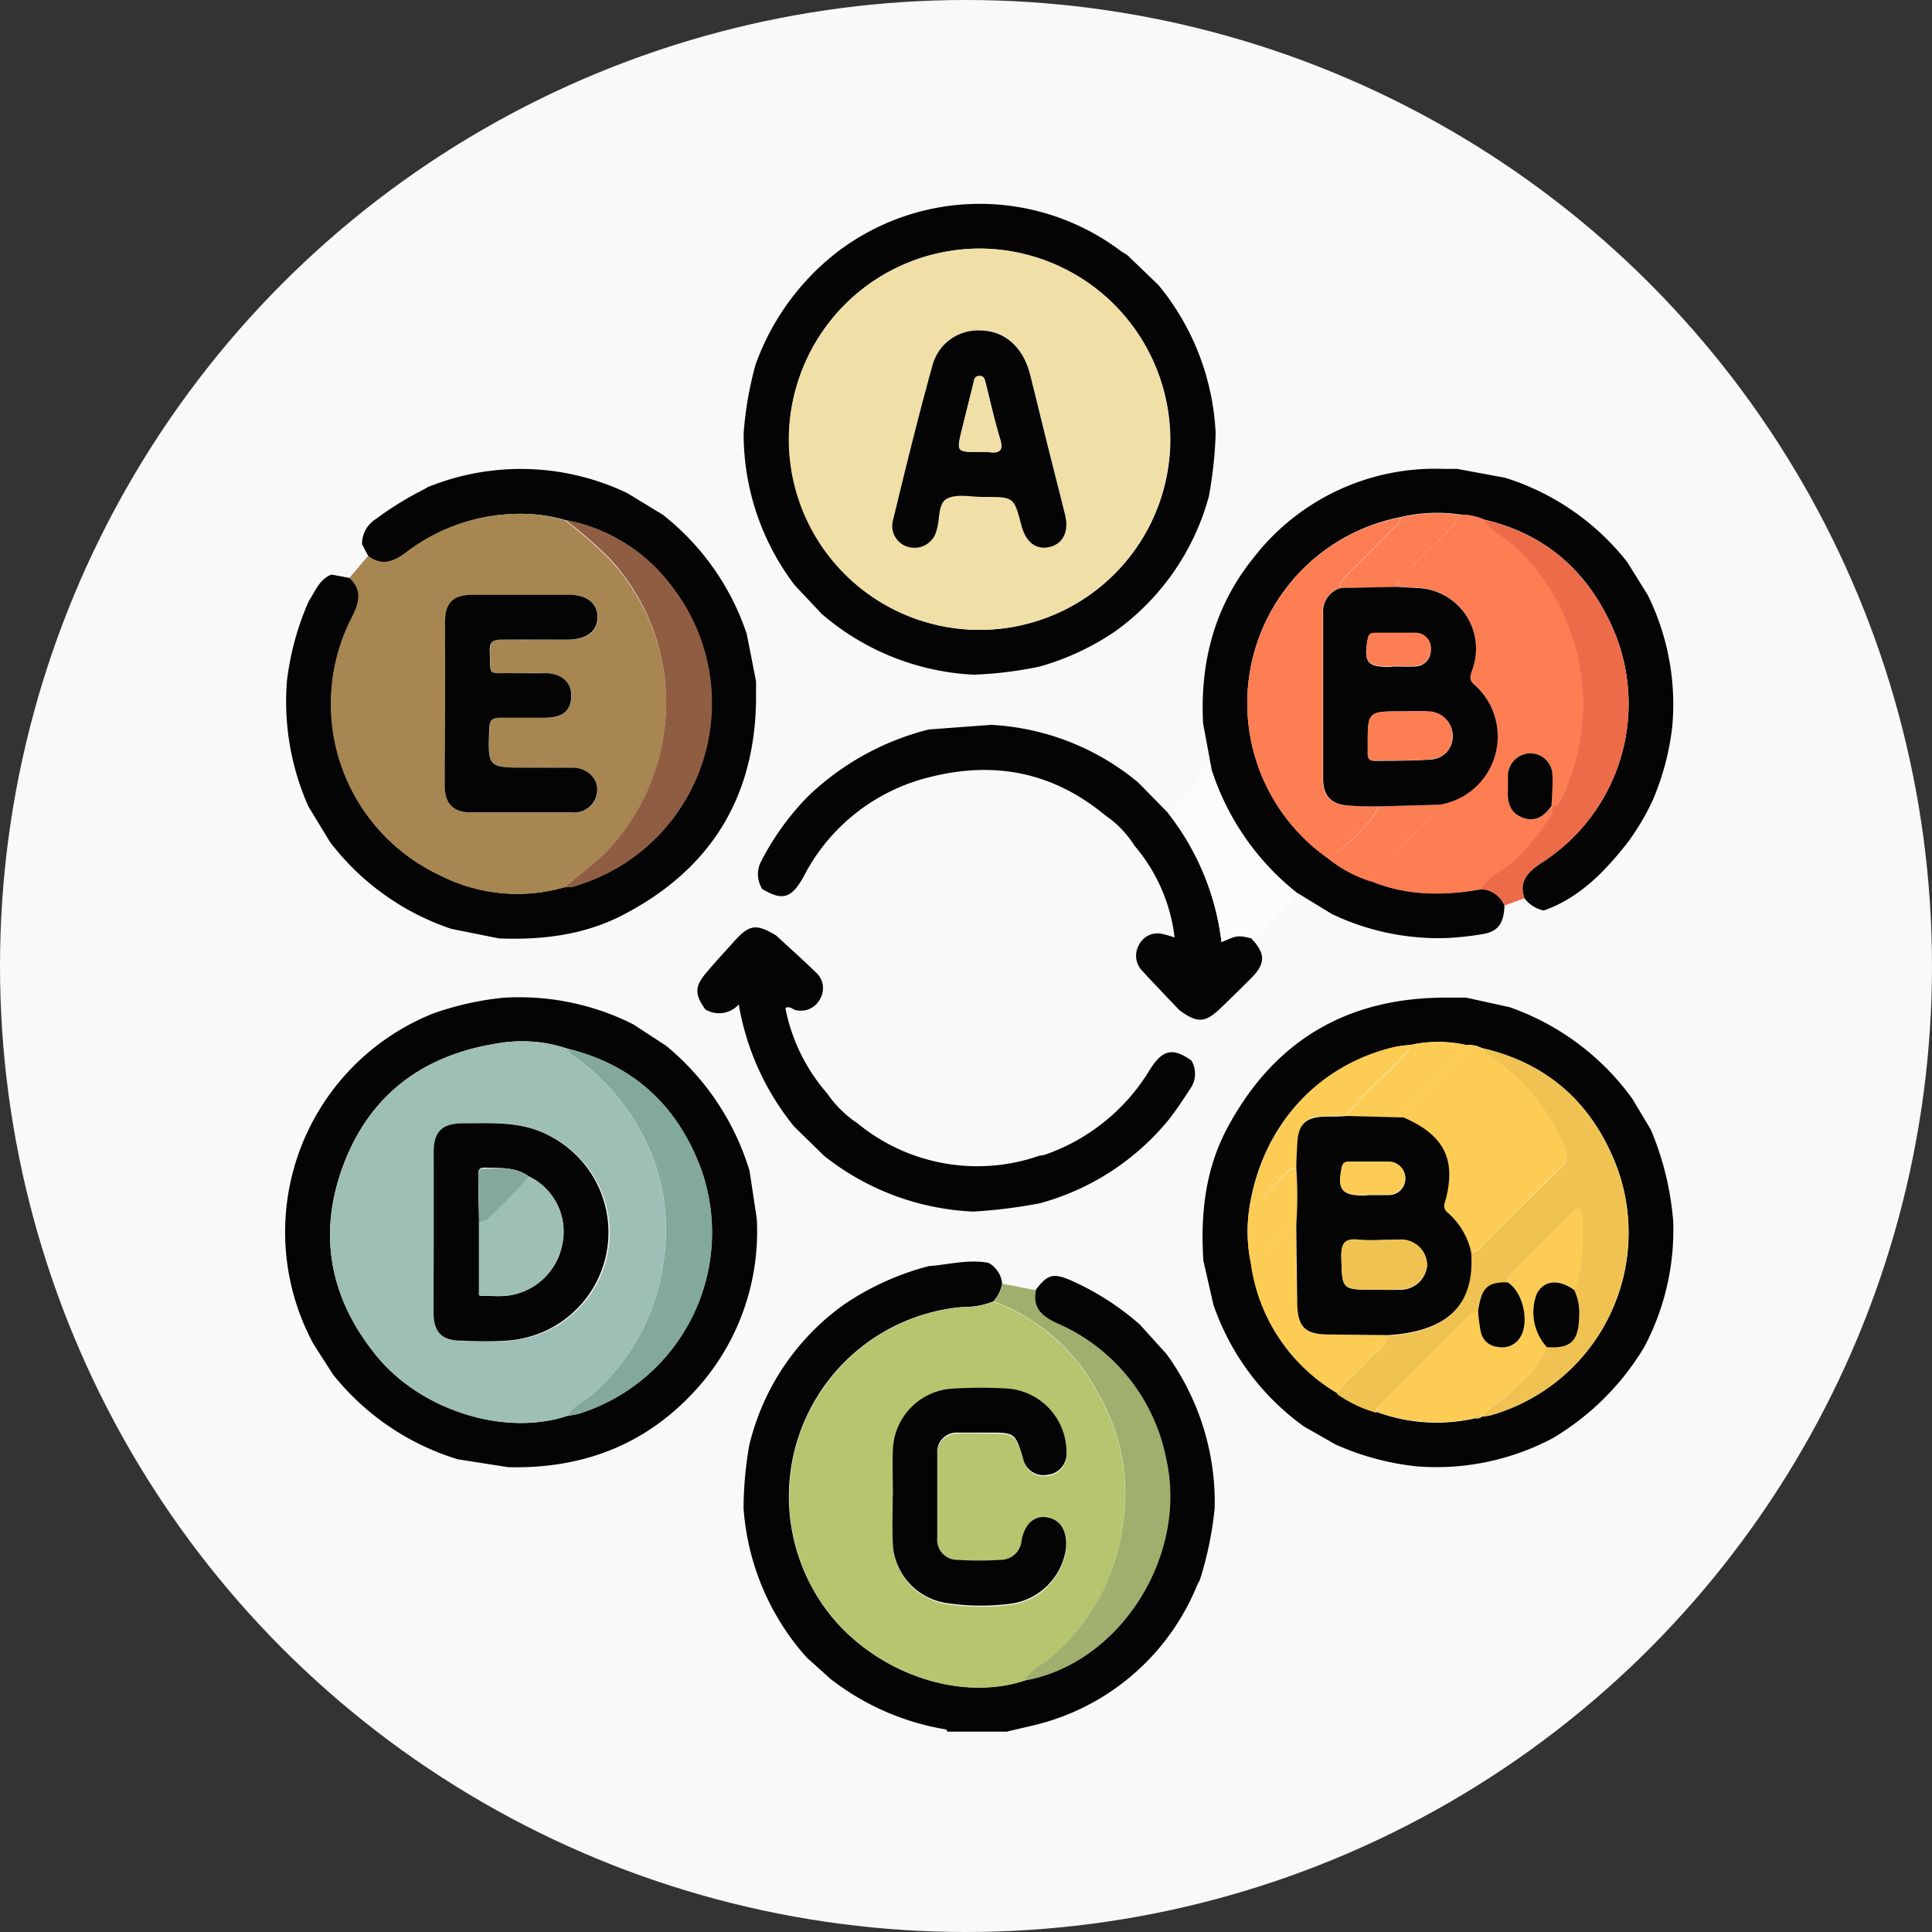
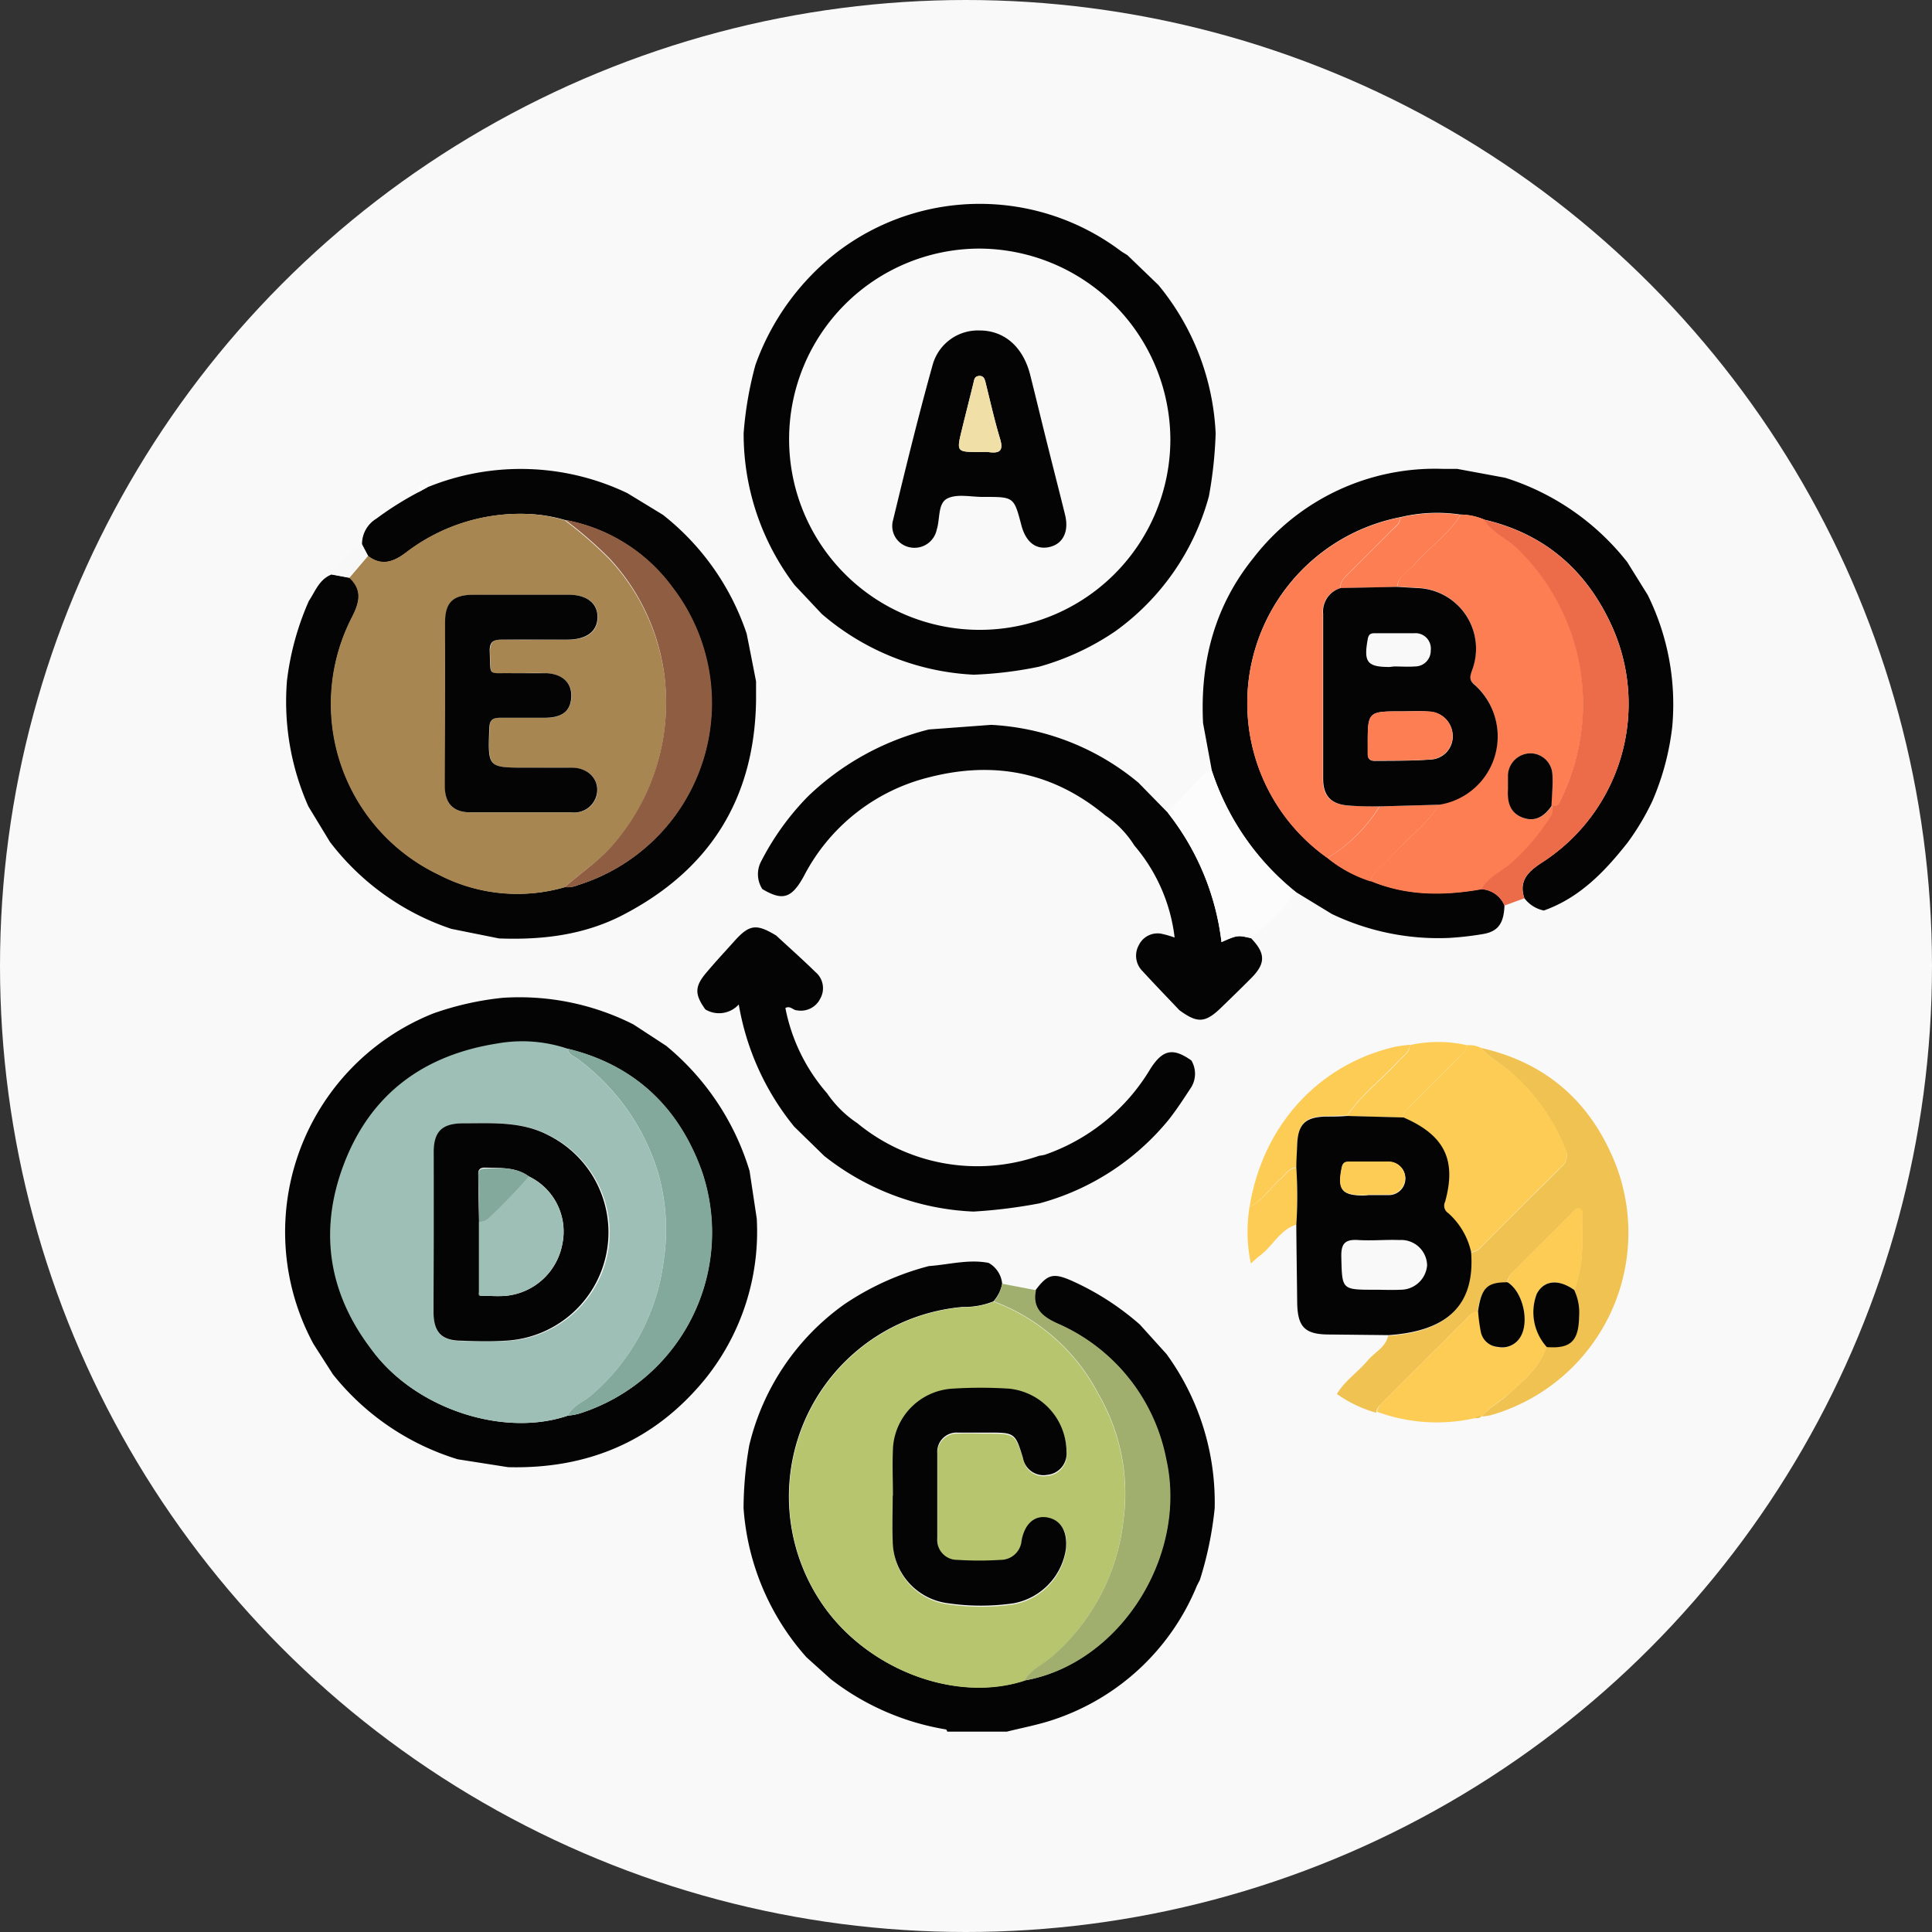
<svg xmlns="http://www.w3.org/2000/svg" viewBox="0 0 218 218">
  <rect x="0" y="0" width="218" height="218" fill="#333333" stroke="none" />
  <defs>
    <style>.cls-1{fill:#f9f9f9;}.cls-2{fill:#030403;}.cls-3{fill:#fcfcfc;}.cls-4{fill:#b6c56e;}.cls-5{fill:#a0af6d;}.cls-6{fill:#f0dfa7;}.cls-7{fill:#fd7e53;}.cls-8{fill:#ec6b49;}.cls-9{fill:#9ebfb5;}.cls-10{fill:#82a99c;}.cls-11{fill:#a88652;}.cls-12{fill:#8f5d42;}.cls-13{fill:#f8f8f8;}.cls-14{fill:#f0c251;}.cls-15{fill:#fccc55;}</style>
  </defs>
  <g id="Слой_2" data-name="Слой 2">
    <g id="Слой_1-2" data-name="Слой 1">
      <circle class="cls-1" cx="109" cy="109" r="109" />
      <path class="cls-2" d="M84.54,163.1a27.29,27.29,0,0,1,10.72-15.92,30.87,30.87,0,0,1,9.55-4.32c2.25-.16,4.47-.8,6.74-.36a3,3,0,0,1,1.53,2.35,4.08,4.08,0,0,1-1,2,8.86,8.86,0,0,1-3.45.62,21.47,21.47,0,0,0-16,33.31c5,7.52,15.06,11.4,22.91,8.85,10.73-1.88,18.5-14.08,16-25a21.06,21.06,0,0,0-12.36-15.33c-1.64-.76-2.76-1.72-2.34-3.71,1.35-1.81,2-2,4.1-1.07a30.55,30.55,0,0,1,7.68,4.94l3,3.32a28.44,28.44,0,0,1,5.44,17.4,39.82,39.82,0,0,1-1.67,8.09c-.12.25-.26.49-.37.74A26.51,26.51,0,0,1,119,194c-1.74.6-3.58.94-5.38,1.39h-6.74c0-.09-.09-.24-.16-.25a28.83,28.83,0,0,1-13-5.69L91,187a28.24,28.24,0,0,1-7.1-16.84A41.92,41.92,0,0,1,84.54,163.1Z" />
      <path class="cls-2" d="M85.24,41.18a28,28,0,0,1,9.23-12.74,26.48,26.48,0,0,1,31.9-.19c.26.2.56.36.84.54l3.5,3.37a28.31,28.31,0,0,1,6.46,16.76,47.77,47.77,0,0,1-.76,7.07,27.65,27.65,0,0,1-10.55,15.23,29.22,29.22,0,0,1-8.58,4,44,44,0,0,1-7.41.91,28.37,28.37,0,0,1-17.14-6.85l-3.06-3.25a28.19,28.19,0,0,1-5.76-17.15A40.67,40.67,0,0,1,85.24,41.18Zm25.25-13.13a21.51,21.51,0,1,0,21.57,21.49A21.63,21.63,0,0,0,110.49,28.05Z" />
      <path class="cls-2" d="M185.92,67.13A27.84,27.84,0,0,1,188.69,82a29.55,29.55,0,0,1-2.23,8.36,28.13,28.13,0,0,1-2.81,4.72c-2.57,3.26-5.4,6.22-9.45,7.66a3.67,3.67,0,0,1-2.2-1.4c-.68-2,.52-3.07,2.05-4.06a21.29,21.29,0,0,0,7.89-26.5c-2.84-6.35-7.59-10.56-14.48-12.15a7.09,7.09,0,0,0-2.69-.57,17.78,17.78,0,0,0-6.74.29,21.37,21.37,0,0,0-8.25,38.43,14.74,14.74,0,0,0,4.88,2.6c4.05,1.69,8.22,1.68,12.45.94a3,3,0,0,1,2.65,1.84c-.07,2-.7,2.94-2.4,3.23a34.89,34.89,0,0,1-3.82.44,27.86,27.86,0,0,1-13.26-2.7l-4-2.44A29.21,29.21,0,0,1,136.75,87l-1-5.4c-.35-6.89,1.3-13.22,5.68-18.64a25.89,25.89,0,0,1,21.5-10.05l1.51,0,5.4,1a28.26,28.26,0,0,1,13.77,9.51Z" />
      <path class="cls-2" d="M111.84,81.79a28.24,28.24,0,0,1,16.61,6.52l3.31,3.38a29.11,29.11,0,0,1,6.07,14.61c1.81-.79,1.81-.79,3.33-.44,1.66,1.72,1.67,2.86,0,4.53-1.1,1.11-2.22,2.19-3.34,3.28-1.82,1.77-2.7,1.82-4.75.31-1.38-1.46-2.78-2.9-4.14-4.39a2.44,2.44,0,0,1-.43-2.94,2.35,2.35,0,0,1,2.5-1.3,11.22,11.22,0,0,1,1.54.44A19.44,19.44,0,0,0,128,95.41,11.52,11.52,0,0,0,124.71,92c-5.89-4.89-12.55-6.18-19.89-4.29A21.79,21.79,0,0,0,90.69,98.89c-1.38,2.5-2.4,2.78-4.67,1.43a3.09,3.09,0,0,1-.2-3,30,30,0,0,1,5.36-7.47,30.33,30.33,0,0,1,13.63-7.54Z" />
-       <path class="cls-2" d="M35.37,151.65a26.55,26.55,0,0,1,13.53-37.3,33.7,33.7,0,0,1,7.82-1.76,28.53,28.53,0,0,1,14.75,3L75.16,118a29.23,29.23,0,0,1,9.42,14.13l.81,5.38a26.5,26.5,0,0,1-5.83,18.1c-5.72,7-13.23,10.17-22.23,9.94l-5.68-.89a28.73,28.73,0,0,1-14.09-9.59Zm28.69,8.09a8.9,8.9,0,0,0,1.15-.19,21.41,21.41,0,0,0,13.93-27.5c-2.6-7.14-7.57-11.87-15.09-13.71a16.06,16.06,0,0,0-8-.59c-8.21,1.3-14.23,5.68-17.24,13.53S37.16,146.49,42.5,153C47.55,159.2,57.08,162.12,64.06,159.74Z" />
+       <path class="cls-2" d="M35.37,151.65a26.55,26.55,0,0,1,13.53-37.3,33.7,33.7,0,0,1,7.82-1.76,28.53,28.53,0,0,1,14.75,3L75.16,118a29.23,29.23,0,0,1,9.42,14.13l.81,5.38a26.5,26.5,0,0,1-5.83,18.1c-5.72,7-13.23,10.17-22.23,9.94l-5.68-.89a28.73,28.73,0,0,1-14.09-9.59Zm28.69,8.09a8.9,8.9,0,0,0,1.15-.19,21.41,21.41,0,0,0,13.93-27.5c-2.6-7.14-7.57-11.87-15.09-13.71c-8.21,1.3-14.23,5.68-17.24,13.53S37.16,146.49,42.5,153C47.55,159.2,57.08,162.12,64.06,159.74Z" />
      <path class="cls-2" d="M109.85,136.71A29.08,29.08,0,0,1,93,130.43l-3.39-3.31a29.63,29.63,0,0,1-6.25-13.78,3,3,0,0,1-3.77.56c-1.23-1.71-1.21-2.6.12-4.16,1-1.19,2.08-2.35,3.13-3.52,1.73-1.94,2.52-2,4.74-.66,1.48,1.37,3,2.72,4.42,4.11a2.38,2.38,0,0,1,.56,3A2.44,2.44,0,0,1,89.91,114c-.42,0-.73-.56-1.29-.26a20.56,20.56,0,0,0,4.71,9.63,12.5,12.5,0,0,0,3.4,3.36,21.29,21.29,0,0,0,20.54,3.68,4.4,4.4,0,0,0,.65-.12,22.39,22.39,0,0,0,11.85-9.63c1.42-2.26,2.6-2.46,4.66-1a2.94,2.94,0,0,1,0,3c-.83,1.26-1.65,2.54-2.58,3.71a28.35,28.35,0,0,1-14.55,9.41A58.08,58.08,0,0,1,109.85,136.71Z" />
      <path class="cls-2" d="M34.8,91a29.15,29.15,0,0,1-2.42-14.19,31.45,31.45,0,0,1,2.47-9c.74-1.1,1.17-2.46,2.6-3l2,.37c1.5,1.37,1.12,2.8.32,4.39a21.35,21.35,0,0,0,9.83,29.15,19.21,19.21,0,0,0,14.16,1.37,3,3,0,0,0,1.47-.23A21.49,21.49,0,0,0,75.81,66.22a19.3,19.3,0,0,0-12.09-7.55A16.86,16.86,0,0,0,59.66,58a21.16,21.16,0,0,0-13.89,4.4c-1.38,1-2.72,1.52-4.24.35l-.68-1.33a3.34,3.34,0,0,1,1.61-2.89,36.16,36.16,0,0,1,4.77-3l1-.55a27.86,27.86,0,0,1,22.57.67l4,2.44a28.64,28.64,0,0,1,9.45,13.41q.54,2.7,1.06,5.39c0,.73,0,1.46,0,2.19-.18,11.05-5.23,19.07-15,24.15-4.4,2.29-9.15,2.84-14,2.66l-5.38-1.08A28.64,28.64,0,0,1,37.23,95Z" />
      <path class="cls-3" d="M47.23,55.52a1.56,1.56,0,0,1,1-1.54v1Z" />
      <path class="cls-4" d="M115.58,189.66c-7.85,2.55-17.89-1.33-22.91-8.85a21.47,21.47,0,0,1,16-33.31,8.86,8.86,0,0,0,3.45-.62,21.93,21.93,0,0,1,11.79,10.42,22.34,22.34,0,0,1,2.83,14.33,23.8,23.8,0,0,1-8.31,15.54C117.47,188,116.21,188.47,115.58,189.66Zm-14.83-20.84h0c0,1.73,0,3.47,0,5.21a7.13,7.13,0,0,0,6.27,7,25.63,25.63,0,0,0,7.37,0,7.31,7.31,0,0,0,5.9-6.12c.25-2-.45-3.23-2-3.55s-2.66.62-3,2.6a2.36,2.36,0,0,1-2.37,2.17,37.68,37.68,0,0,1-4.87,0,2.24,2.24,0,0,1-2.27-2.42c0-3.2,0-6.39,0-9.59a2.18,2.18,0,0,1,2.3-2.35c1.12-.06,2.25,0,3.37,0,3,0,3.1,0,4,2.87a2.35,2.35,0,0,0,2.77,1.89,2.39,2.39,0,0,0,2.14-2.58,7.21,7.21,0,0,0-6.49-7.14,50.3,50.3,0,0,0-6.38,0,7.15,7.15,0,0,0-6.72,6.91C100.68,165.34,100.75,167.08,100.75,168.82Z" />
      <path class="cls-5" d="M113.08,144.85l3.82.73c-.42,2,.7,2.95,2.34,3.71a21.06,21.06,0,0,1,12.36,15.33c2.48,11-5.29,23.16-16,25,.63-1.19,1.89-1.68,2.85-2.49a23.8,23.8,0,0,0,8.31-15.54,22.34,22.34,0,0,0-2.83-14.33,21.93,21.93,0,0,0-11.79-10.42A4.08,4.08,0,0,0,113.08,144.85Z" />
-       <path class="cls-2" d="M136.92,147.23l-1.14-5c-.32-5.17.19-10.2,2.66-14.86,5.3-10,13.68-14.89,25-14.8h2l4.91,1.08A28.84,28.84,0,0,1,184.2,124l2.07,3.46a33.32,33.32,0,0,1,2.53,10.37A28.21,28.21,0,0,1,185.53,152a29.73,29.73,0,0,1-10.31,10.27,28,28,0,0,1-15.22,3.2,29.86,29.86,0,0,1-9.34-2.5l-3.51-2A28.23,28.23,0,0,1,136.92,147.23ZM141,136.15a17.54,17.54,0,0,0,.17,6.42,20.14,20.14,0,0,0,9.76,14.64,14.31,14.31,0,0,0,4.44,2.12,19.49,19.49,0,0,0,11.11.7.77.77,0,0,0,.75-.2h0a6.56,6.56,0,0,0,1-.14,21.42,21.42,0,0,0,14.17-28.14c-2.73-7.05-7.76-11.61-15.23-13.3a3,3,0,0,0-1.69-.33,14.64,14.64,0,0,0-6.42,0c-.61.09-1.22.13-1.81.27C148.63,120.22,142.45,127.06,141,136.15Z" />
-       <path class="cls-6" d="M110.49,28.05A21.51,21.51,0,1,1,89,49.64,21.62,21.62,0,0,1,110.49,28.05Zm.05,9.24a5.3,5.3,0,0,0-5.3,3.91c-1.61,5.77-3,11.59-4.44,17.42a2.45,2.45,0,0,0,1.85,3.1,2.56,2.56,0,0,0,3.07-2c.39-1.2.16-2.95,1.19-3.5s2.63-.16,4-.18h.16c3.36,0,3.36,0,4.2,3.2.51,1.93,1.65,2.8,3.18,2.45s2.21-1.74,1.75-3.62c-.61-2.5-1.26-5-1.88-7.49-.7-2.77-1.36-5.55-2.06-8.32C115.44,39.13,113.32,37.29,110.54,37.29Z" />
      <path class="cls-7" d="M167.11,100.36c-4.23.74-8.4.75-12.45-.94.27-1.26,1.44-1.79,2.19-2.66,1.78-2.05,4.08-3.63,5.56-6a7.8,7.8,0,0,0,3.93-13.55c-.62-.52-.46-1-.25-1.6a6.85,6.85,0,0,0-6.24-9.29l-2.18-.13c.12-1.27,1.27-1.75,2-2.57,1.63-1.93,3.84-3.32,5.14-5.56a7.09,7.09,0,0,1,2.69.57c.85,1.35,2.35,1.94,3.48,3A24.43,24.43,0,0,1,176.23,90c-.24.47-.36,1.14-1.16.94,0-1.17.17-2.34.1-3.5A2.5,2.5,0,0,0,172.66,85a2.58,2.58,0,0,0-2.49,2.46c0,.56,0,1.12,0,1.67-.08,1.4.26,2.62,1.67,3.14s2.47-.18,3.26-1.34a1.5,1.5,0,0,1-.21,1.43,24.65,24.65,0,0,1-4.29,5.06C169.43,98.4,167.91,99,167.11,100.36Z" />
      <path class="cls-7" d="M149.78,96.82A21.37,21.37,0,0,1,158,58.39c0,.71-.58,1-1,1.47-1.6,1.62-3.21,3.22-4.82,4.83-.47.47-1,.89-.92,1.67a2.76,2.76,0,0,0-2,2.93c0,6.21,0,12.41,0,18.61,0,1.93.93,2.86,2.86,3,1.17.08,2.35.07,3.52.1A17.68,17.68,0,0,1,149.78,96.82Z" />
      <path class="cls-8" d="M175.07,90.91c.8.2.92-.47,1.16-.94a24.43,24.43,0,0,0-5.29-28.32c-1.13-1-2.63-1.63-3.48-3,6.89,1.59,11.64,5.8,14.48,12.15a21.29,21.29,0,0,1-7.89,26.5c-1.53,1-2.73,2-2.05,4.06l-2.24.82a3,3,0,0,0-2.65-1.84c.8-1.4,2.32-2,3.47-3a24.65,24.65,0,0,0,4.29-5.06,1.5,1.5,0,0,0,.21-1.43Z" />
      <path class="cls-3" d="M131.76,91.69c1.4-1.51,2.79-3,4.21-4.51.16-.16.52-.13.78-.19a29.21,29.21,0,0,0,9.52,13.74,39.31,39.31,0,0,1-5.11,5.13c-1.52-.35-1.52-.35-3.33.44A29.11,29.11,0,0,0,131.76,91.69Z" />
      <path class="cls-7" d="M151.29,66.36c-.1-.78.45-1.2.92-1.67,1.61-1.61,3.22-3.21,4.82-4.83.42-.43,1-.76,1-1.47a17.78,17.78,0,0,1,6.74-.29c-1.3,2.24-3.51,3.63-5.14,5.56-.69.82-1.84,1.3-2,2.57Z" />
      <path class="cls-7" d="M149.78,96.82a17.68,17.68,0,0,0,5.9-5.83l6.73-.19c-1.48,2.33-3.78,3.91-5.56,6-.75.87-1.92,1.4-2.19,2.66A14.74,14.74,0,0,1,149.78,96.82Z" />
      <path class="cls-9" d="M64.06,159.74c-7,2.38-16.51-.54-21.56-6.72-5.34-6.53-6.69-13.87-3.67-21.74s9-12.23,17.24-13.53a16.06,16.06,0,0,1,8,.59c.06.69.7.84,1.12,1.17a25,25,0,0,1,9,12.63,23.37,23.37,0,0,1,.67,10.26,23.84,23.84,0,0,1-8.1,15C65.87,158.18,64.64,158.58,64.06,159.74ZM48.94,139.09c0,3,0,6,0,9.08,0,2.24.95,3.13,3.21,3.15,1.62,0,3.25.06,4.87,0A12.24,12.24,0,0,0,62,128.13c-3.07-1.63-6.4-1.4-9.7-1.38-2.35,0-3.28.92-3.3,3.25C48.92,133,48.94,136.06,48.94,139.09Z" />
      <path class="cls-10" d="M64.06,159.74c.58-1.16,1.81-1.56,2.71-2.35a23.84,23.84,0,0,0,8.1-15,23.37,23.37,0,0,0-.67-10.26,25,25,0,0,0-9-12.63c-.42-.33-1.06-.48-1.12-1.17,7.52,1.84,12.49,6.57,15.09,13.71a21.41,21.41,0,0,1-13.93,27.5A8.9,8.9,0,0,1,64.06,159.74Z" />
      <path class="cls-11" d="M63.72,100.11a19.21,19.21,0,0,1-14.16-1.37,21.35,21.35,0,0,1-9.83-29.15c.8-1.59,1.18-3-.32-4.39l2.12-2.49c1.52,1.17,2.86.7,4.24-.35A21.16,21.16,0,0,1,59.66,58a16.86,16.86,0,0,1,4.06.71,45.93,45.93,0,0,1,5,4.34A23.9,23.9,0,0,1,74.94,76a24.47,24.47,0,0,1-5.3,18.79C68,96.91,65.7,98.33,63.72,100.11ZM50.22,79.32c0,3.15,0,6.29,0,9.43,0,2,.94,2.9,2.89,2.92,3.81,0,7.63,0,11.44,0a2.58,2.58,0,0,0,2.87-2.44c0-1.51-1.09-2.56-2.87-2.6s-3.37,0-5.05,0c-4.46,0-4.42,0-4.26-4.43,0-1,.4-1.23,1.3-1.2,1.68,0,3.36,0,5.05,0,1.86,0,2.82-.83,2.9-2.33s-.93-2.59-2.77-2.7c-1.34-.08-2.69,0-4,0-2.71,0-2.31.44-2.43-2.4,0-1.13.35-1.42,1.43-1.39,2.46.06,4.93,0,7.4,0,2.12,0,3.31-.91,3.33-2.5s-1.16-2.56-3.25-2.56c-3.59,0-7.18,0-10.77,0-2.28,0-3.16.87-3.18,3.13C50.2,73.27,50.22,76.3,50.22,79.32Z" />
      <path class="cls-12" d="M63.72,100.11c2-1.78,4.25-3.2,5.92-5.36A24.47,24.47,0,0,0,74.94,76,23.9,23.9,0,0,0,68.77,63a45.93,45.93,0,0,0-5-4.34,19.3,19.3,0,0,1,12.09,7.55A21.49,21.49,0,0,1,65.19,99.88,3,3,0,0,1,63.72,100.11Z" />
      <path class="cls-13" d="M41.53,62.71,39.41,65.2l-2-.37a9.3,9.3,0,0,1,3.4-3.45Z" />
      <path class="cls-2" d="M100.75,168.82c0-1.74-.07-3.48,0-5.22a7.15,7.15,0,0,1,6.72-6.91,50.3,50.3,0,0,1,6.38,0,7.21,7.21,0,0,1,6.49,7.14,2.39,2.39,0,0,1-2.14,2.58,2.35,2.35,0,0,1-2.77-1.89c-.87-2.85-.92-2.88-4-2.87-1.12,0-2.25,0-3.37,0a2.18,2.18,0,0,0-2.3,2.35c0,3.2,0,6.39,0,9.59a2.24,2.24,0,0,0,2.27,2.42,37.68,37.68,0,0,0,4.87,0,2.36,2.36,0,0,0,2.37-2.17c.37-2,1.55-2.91,3-2.6s2.2,1.59,2,3.55a7.31,7.31,0,0,1-5.9,6.12,25.63,25.63,0,0,1-7.37,0,7.13,7.13,0,0,1-6.27-7c-.06-1.74,0-3.48,0-5.21Z" />
      <path class="cls-14" d="M167.14,118.25c7.47,1.69,12.5,6.25,15.23,13.3a21.42,21.42,0,0,1-14.17,28.14,6.56,6.56,0,0,1-1,.14c.83-1.06,2.07-1.61,3-2.5,1.71-1.57,3.54-3,4.29-5.38,2.68.25,3.59-.6,3.64-3.32a5.94,5.94,0,0,0-.56-3c1.11-2.64,1-5.43.95-8.2,0-.36.17-.86-.3-1s-.67.29-.94.55c-2.18,2.16-4.34,4.34-6.52,6.51a1.86,1.86,0,0,0-.7,1.28c-2.3,0-2.94.61-3.33,3.26a1.52,1.52,0,0,0-1.13.63l-9.76,9.75a1.43,1.43,0,0,0-.55,1,14.31,14.31,0,0,1-4.44-2.12c.9-1.5,2.38-2.47,3.49-3.79.77-.92,2-1.46,2.29-2.77,6.75-.46,9.76-3.5,9.29-9.39a1.78,1.78,0,0,0,1.18-.58c3-3.05,6.09-6.11,9.15-9.14a1.6,1.6,0,0,0,.35-2,22.48,22.48,0,0,0-6-8.51C169.5,120.07,168.1,119.42,167.14,118.25Z" />
      <path class="cls-15" d="M167.14,118.25c1,1.17,2.36,1.82,3.47,2.81a22.48,22.48,0,0,1,6,8.51,1.6,1.6,0,0,1-.35,2c-3.06,3-6.11,6.09-9.15,9.14a1.78,1.78,0,0,1-1.18.58,8.24,8.24,0,0,0-2.58-4.38,1,1,0,0,1-.35-1.28c1.32-4.72-.07-7.51-4.69-9.51,0-.71.54-1.06,1-1.49,1.72-1.73,3.45-3.45,5.17-5.19.43-.42,1-.78,1-1.49A3,3,0,0,1,167.14,118.25Z" />
      <path class="cls-15" d="M170.11,144.69a1.86,1.86,0,0,1,.7-1.28c2.18-2.17,4.34-4.35,6.52-6.51.27-.26.5-.71.94-.55s.29.67.3,1c0,2.77.16,5.56-.95,8.2-1.77-1.26-3.42-1.09-4.22.45a5.84,5.84,0,0,0,1.14,5.92c-.75,2.34-2.58,3.81-4.29,5.38-1,.89-2.21,1.44-3,2.5h0a.61.61,0,0,0-.75.2,19.49,19.49,0,0,1-11.11-.7,1.43,1.43,0,0,1,.55-1l9.76-9.75a1.52,1.52,0,0,1,1.13-.63,18.41,18.41,0,0,0,.33,2.46A2.11,2.11,0,0,0,169,152a2.37,2.37,0,0,0,2.46-1C172.64,149.29,171.88,145.79,170.11,144.69Z" />
-       <path class="cls-15" d="M156.68,150.65c-.3,1.31-1.52,1.85-2.29,2.77-1.11,1.32-2.59,2.29-3.49,3.79a20.14,20.14,0,0,1-9.76-14.64c.33-.29.64-.61,1-.87,1.47-1.08,2.26-2.94,4.14-3.52,0,2.91,0,5.83.08,8.74s.84,3.63,3.6,3.66Z" />
      <path class="cls-15" d="M141,136.15c1.48-9.09,7.66-15.93,16.25-18,.59-.14,1.2-.18,1.81-.27,0,.85-.71,1.21-1.18,1.73-1.91,2.13-4.27,3.84-5.89,6.26-.77,0-1.54.06-2.31.07-2.37,0-3.21.84-3.3,3.15,0,.88-.06,1.76-.1,2.64-.84,0-1.18.75-1.72,1.2C143.31,134,142.49,135.47,141,136.15Z" />
      <path class="cls-15" d="M152,125.92c1.62-2.42,4-4.13,5.89-6.26.47-.52,1.19-.88,1.18-1.73a14.64,14.64,0,0,1,6.42,0c0,.71-.53,1.07-1,1.49-1.72,1.74-3.45,3.46-5.17,5.19-.43.43-1,.78-1,1.49Z" />
      <path class="cls-15" d="M141,136.15c1.52-.68,2.34-2.15,3.56-3.17.54-.45.88-1.18,1.72-1.2a47.13,47.13,0,0,1,0,6.4c-1.88.58-2.67,2.44-4.14,3.52-.35.26-.66.58-1,.87A17.54,17.54,0,0,1,141,136.15Z" />
      <path class="cls-14" d="M166.45,160a.61.61,0,0,1,.75-.2A.77.77,0,0,1,166.45,160Z" />
      <path class="cls-2" d="M110.54,37.29c2.78,0,4.9,1.84,5.7,5,.7,2.77,1.36,5.55,2.06,8.32.62,2.5,1.27,5,1.88,7.49.46,1.88-.24,3.27-1.75,3.62s-2.67-.52-3.18-2.45c-.84-3.2-.84-3.2-4.2-3.2h-.16c-1.35,0-2.91-.37-4,.18s-.8,2.3-1.19,3.5a2.56,2.56,0,0,1-3.07,2,2.45,2.45,0,0,1-1.85-3.1c1.41-5.83,2.83-11.65,4.44-17.42A5.3,5.3,0,0,1,110.54,37.29Zm0,13.72a6.8,6.8,0,0,1,1,0c1.26.18,1.72-.15,1.3-1.52-.62-2-1.08-4.11-1.59-6.17-.11-.46-.18-.95-.77-.9s-.55.46-.65.86c-.42,1.73-.87,3.47-1.29,5.2C107.92,51,107.93,51,110.53,51Z" />
      <path class="cls-2" d="M162.41,90.8l-6.73.19c-1.17,0-2.35,0-3.52-.1-1.93-.13-2.85-1.06-2.86-3,0-6.2,0-12.4,0-18.61a2.76,2.76,0,0,1,2-2.93l6.38-.13,2.18.13a6.85,6.85,0,0,1,6.24,9.29c-.21.62-.37,1.08.25,1.6A7.8,7.8,0,0,1,162.41,90.8ZM158.2,80.27c-3.88,0-3.88,0-3.86,3.91,0,.28,0,.56,0,.84,0,.55.19.84.77.83,2.12,0,4.25,0,6.37-.15A2.6,2.6,0,0,0,163.92,83a2.76,2.76,0,0,0-2.7-2.7C160.22,80.21,159.21,80.27,158.2,80.27Zm-.9-5.07v0c.78,0,1.56.06,2.34,0a1.77,1.77,0,0,0,1.8-1.82,1.73,1.73,0,0,0-1.85-1.93c-1.45,0-2.9,0-4.35,0-.47,0-.8,0-.91.68-.47,2.58-.07,3.13,2.46,3.13Z" />
      <path class="cls-2" d="M175.08,90.92c-.79,1.16-1.83,1.87-3.26,1.34s-1.75-1.74-1.67-3.14c0-.55,0-1.11,0-1.67A2.58,2.58,0,0,1,172.66,85a2.5,2.5,0,0,1,2.51,2.42c.07,1.16-.06,2.33-.1,3.5Z" />
      <path class="cls-2" d="M48.94,139.09c0-3,0-6.06,0-9.09,0-2.33.95-3.24,3.3-3.25,3.3,0,6.63-.25,9.7,1.38A12.24,12.24,0,0,1,57,151.28c-1.62.1-3.25.06-4.87,0-2.26,0-3.18-.91-3.21-3.15C48.92,145.14,48.94,142.11,48.94,139.09Zm5.36,7.12c.94,0,1.9.09,2.84,0a7.18,7.18,0,0,0,6.31-5.81,6.9,6.9,0,0,0-3.76-7.65c-1.51-1.1-3.27-.95-5-1-.79,0-.73.53-.72,1,0,1.68.05,3.36.08,5v8.06C54,146.15,54.08,146.23,54.3,146.21Z" />
      <path class="cls-2" d="M50.22,79.32c0-3,0-6,0-9.08,0-2.26.9-3.12,3.18-3.13,3.59,0,7.18,0,10.77,0,2.09,0,3.28,1,3.25,2.56s-1.21,2.48-3.33,2.5c-2.47,0-4.94,0-7.4,0-1.08,0-1.47.26-1.43,1.39.12,2.84-.28,2.35,2.43,2.4,1.35,0,2.7,0,4,0,1.84.11,2.85,1.14,2.77,2.7s-1,2.3-2.9,2.33c-1.69,0-3.37,0-5.05,0-.9,0-1.27.2-1.3,1.2-.16,4.43-.2,4.43,4.26,4.43,1.68,0,3.36,0,5.05,0s2.92,1.09,2.87,2.6a2.58,2.58,0,0,1-2.87,2.44c-3.81,0-7.63,0-11.44,0-1.95,0-2.87-1-2.89-2.92C50.19,85.61,50.22,82.47,50.22,79.32Z" />
      <path class="cls-2" d="M146.27,138.18a47.13,47.13,0,0,0,0-6.4c0-.88.07-1.76.1-2.64.09-2.31.93-3.11,3.3-3.15.77,0,1.54,0,2.31-.07l6.39.17c4.62,2,6,4.79,4.69,9.51a1,1,0,0,0,.35,1.28,8.24,8.24,0,0,1,2.58,4.38c.47,5.89-2.54,8.93-9.29,9.39l-6.73-.07c-2.76,0-3.57-.86-3.6-3.66S146.29,141.09,146.27,138.18Zm8.86,7.35c1,0,1.91.05,2.85,0a3,3,0,0,0,3.05-2.75,2.92,2.92,0,0,0-3.1-2.86c-1.56-.06-3.14.1-4.69,0s-1.93.48-1.89,1.95C151.44,145.53,151.38,145.53,155.13,145.53Zm-.76-10.68v0c.78,0,1.56,0,2.34,0a1.87,1.87,0,0,0,0-3.74c-1.45,0-2.9,0-4.35,0-.47,0-.81,0-.94.66-.52,2.49,0,3.13,2.48,3.13Z" />
      <path class="cls-2" d="M170.11,144.69c1.77,1.1,2.53,4.6,1.37,6.29a2.37,2.37,0,0,1-2.46,1,2.11,2.11,0,0,1-1.91-1.61,18.41,18.41,0,0,1-.33-2.46C167.17,145.3,167.81,144.67,170.11,144.69Z" />
      <path class="cls-2" d="M174.54,152A5.84,5.84,0,0,1,173.4,146c.8-1.54,2.45-1.71,4.22-.45a5.94,5.94,0,0,1,.56,3C178.13,151.35,177.22,152.2,174.54,152Z" />
      <path class="cls-6" d="M110.53,51c-2.6,0-2.61,0-2-2.52.42-1.73.87-3.47,1.29-5.2.1-.4.18-.83.65-.86s.66.44.77.9c.51,2.06,1,4.14,1.59,6.17.42,1.37,0,1.7-1.3,1.52A6.8,6.8,0,0,0,110.53,51Z" />
      <path class="cls-7" d="M158.2,80.27c1,0,2-.06,3,0a2.76,2.76,0,0,1,2.7,2.7,2.6,2.6,0,0,1-2.44,2.71c-2.12.18-4.25.1-6.37.15-.58,0-.8-.28-.77-.83,0-.28,0-.56,0-.84C154.32,80.26,154.32,80.26,158.2,80.27Z" />
-       <path class="cls-7" d="M157.3,75.2h-.51c-2.53,0-2.93-.55-2.46-3.13.11-.63.44-.68.91-.68,1.45,0,2.9,0,4.35,0a1.73,1.73,0,0,1,1.85,1.93,1.77,1.77,0,0,1-1.8,1.82c-.78.07-1.56,0-2.34,0Z" />
      <path class="cls-9" d="M54.05,145.92v-8.06a1.38,1.38,0,0,0,1.06-.36,62.08,62.08,0,0,0,4.57-4.75,6.9,6.9,0,0,1,3.76,7.65,7.18,7.18,0,0,1-6.31,5.81c-.94.09-1.9,0-2.84,0Z" />
      <path class="cls-10" d="M59.69,132.75a62.08,62.08,0,0,1-4.57,4.75,1.38,1.38,0,0,1-1.06.36c0-1.68-.06-3.36-.08-5,0-.51-.07-1,.72-1C56.42,131.8,58.18,131.65,59.69,132.75Z" />
      <path class="cls-10" d="M54.05,145.92l.25.29C54.08,146.23,54,146.15,54.05,145.92Z" />
-       <path class="cls-14" d="M155.13,145.53c-3.75,0-3.69,0-3.78-3.72,0-1.47.28-2.11,1.89-1.95s3.13,0,4.69,0a2.92,2.92,0,0,1,3.1,2.86,3,3,0,0,1-3.05,2.75C157,145.58,156.08,145.53,155.13,145.53Z" />
      <path class="cls-15" d="M154.37,134.85h-.5c-2.52,0-3-.64-2.48-3.13.13-.62.47-.66.94-.66,1.45,0,2.9,0,4.35,0a1.87,1.87,0,0,1,0,3.74c-.78,0-1.56,0-2.34,0Z" />
    </g>
  </g>
</svg>